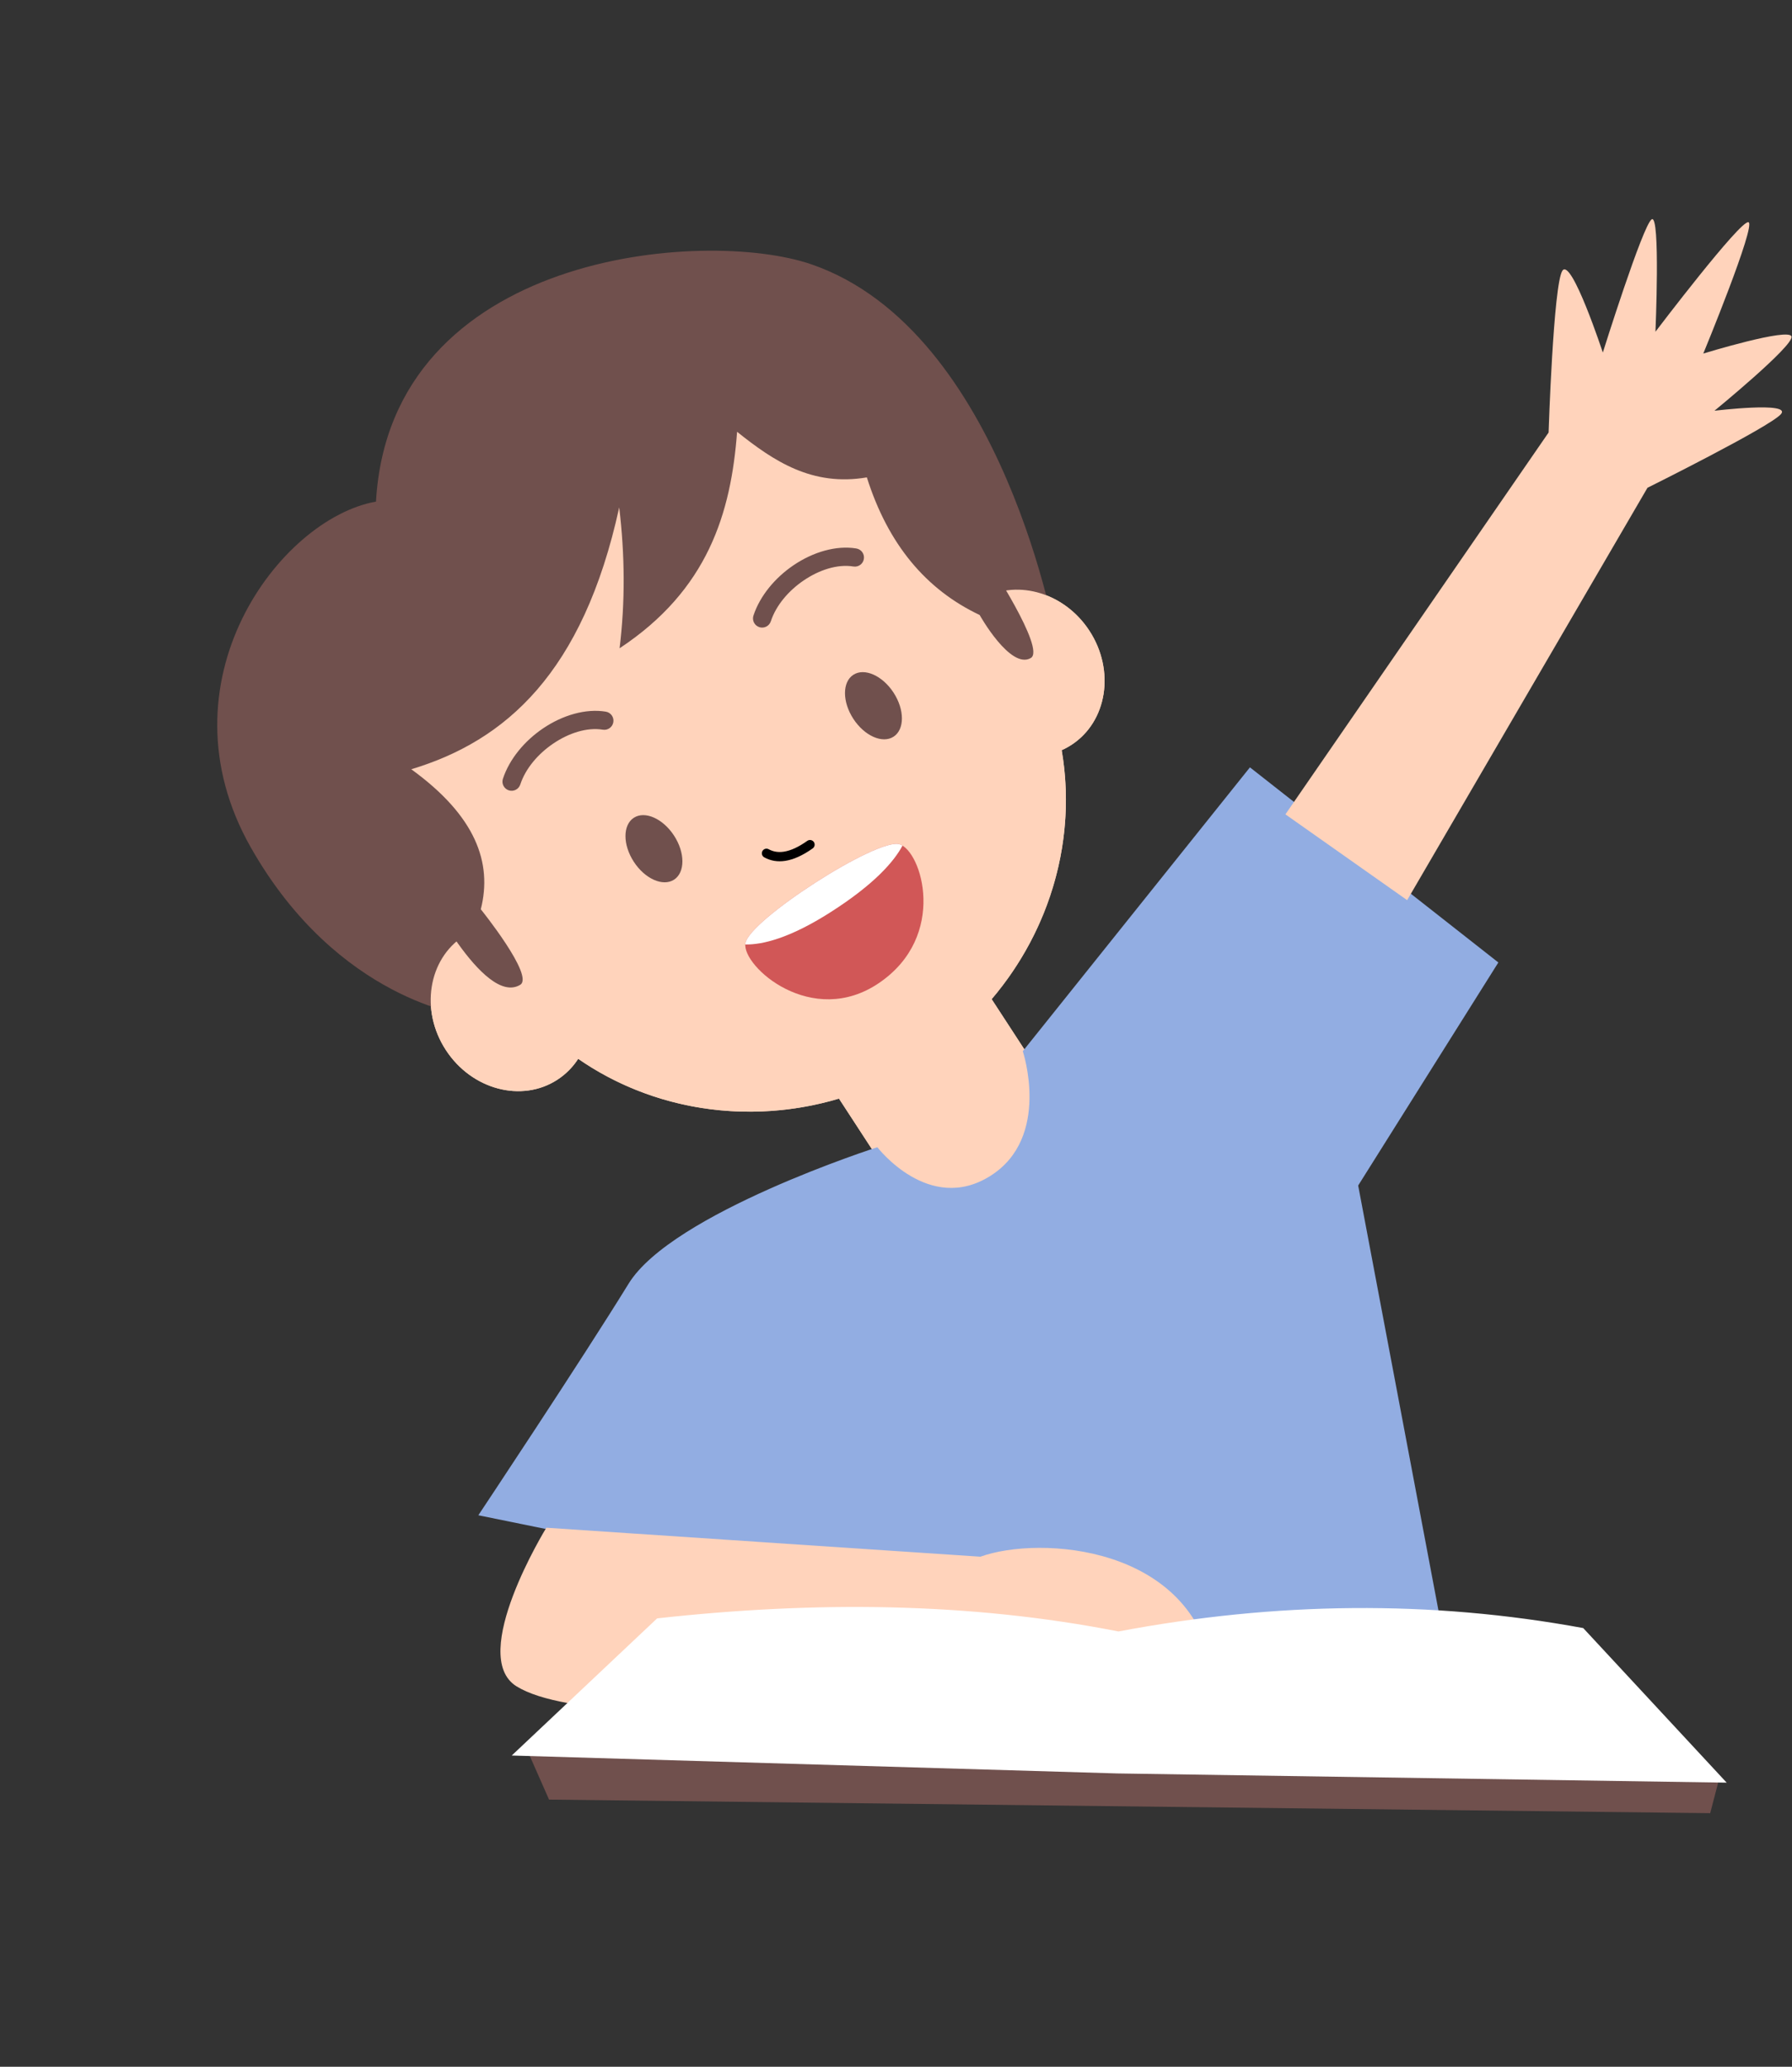
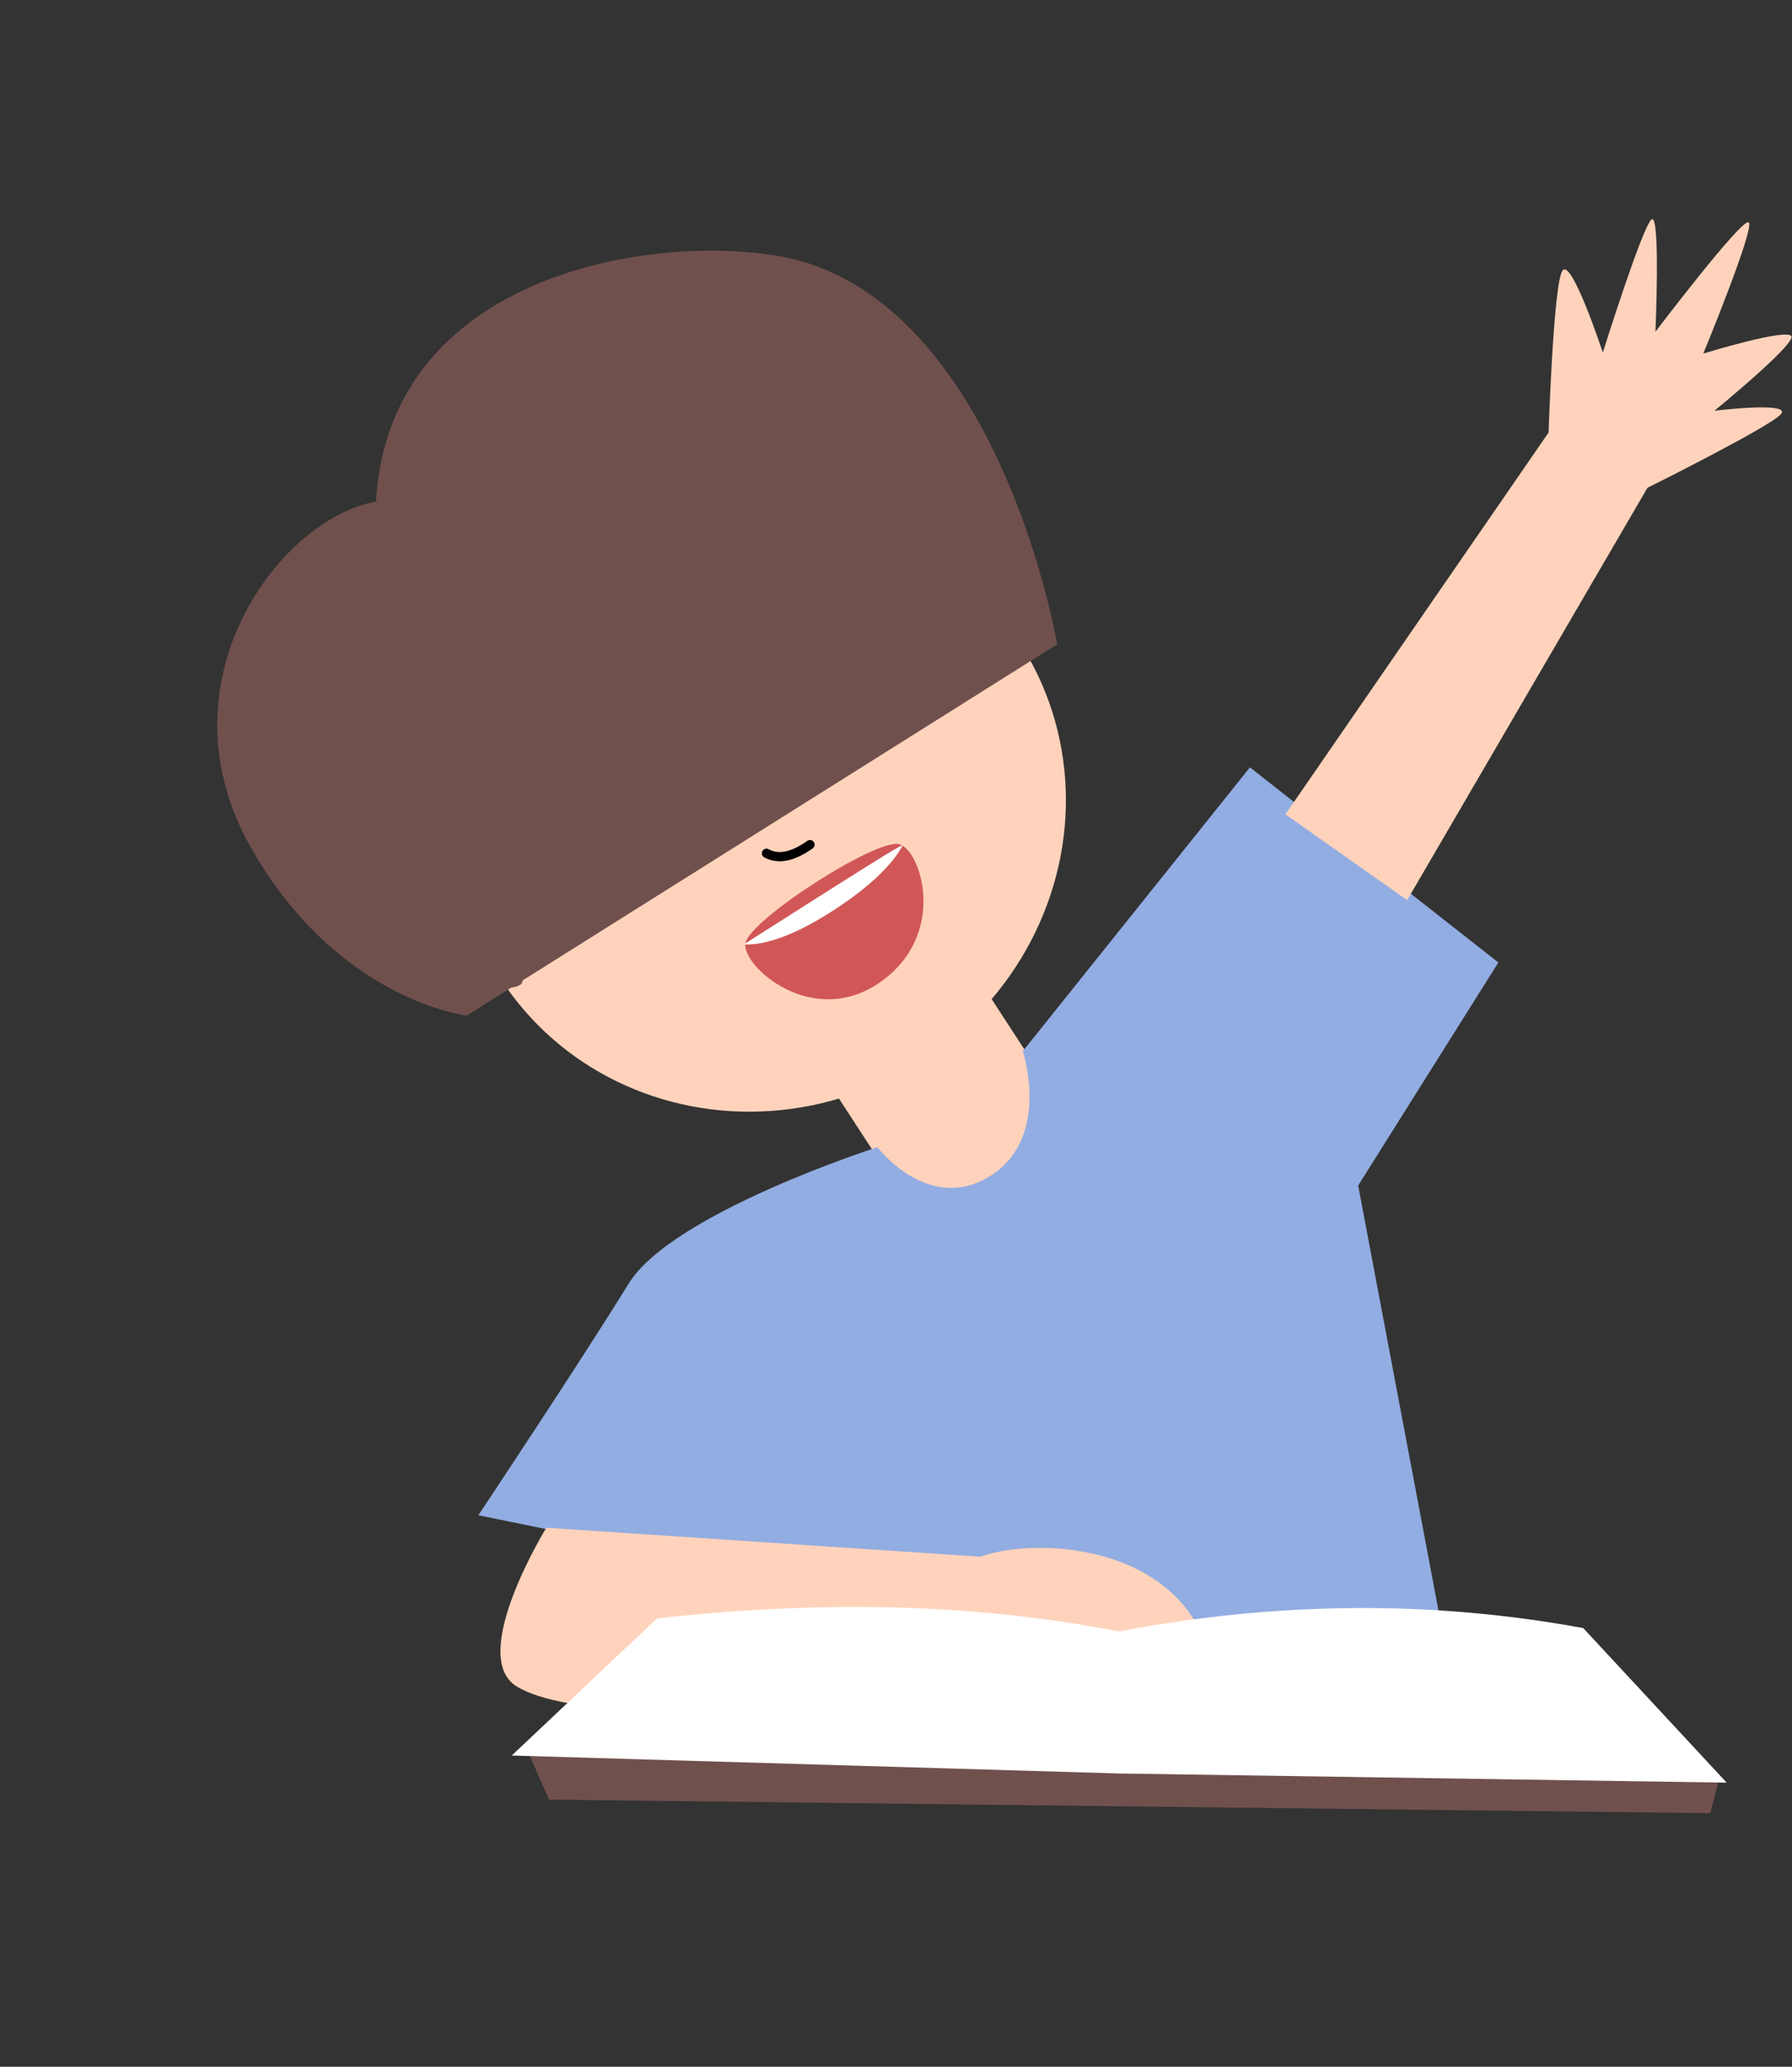
<svg xmlns="http://www.w3.org/2000/svg" clip-rule="evenodd" fill-rule="evenodd" height="3092.3" preserveAspectRatio="xMidYMid meet" stroke-linejoin="round" stroke-miterlimit="2" version="1.0" viewBox="-308.3 -321.8 2680.9 3092.3" width="2680.9" zoomAndPan="magnify">
  <rect x="-308.3" y="-321.8" width="2680.9" height="3092.3" fill="#333333" stroke="none" />
  <g>
    <g>
      <g transform="rotate(-33.082 12087.108 76428.184) scale(.725)">
        <g id="change1_4">
          <ellipse cx="60531" cy="9643.5" fill="#ffd3bb" rx="638" ry="613.5" />
        </g>
        <g id="change1_3" transform="translate(59 -52)">
-           <ellipse cx="59818.5" cy="9755" fill="#ffd3bb" rx="159.5" ry="177" />
-         </g>
+           </g>
        <g id="change1_1" transform="translate(1325 -52)">
-           <ellipse cx="59818.5" cy="9755" fill="#ffd3bb" rx="159.5" ry="177" />
-         </g>
+           </g>
        <g id="change1_7">
          <path d="M60317 9904H60693V10647H60317z" fill="#ffd3bb" transform="translate(26)" />
        </g>
        <g id="change2_4">
          <path d="M60215,8676C60029.1,8596.96 59633.1,8741.51 59609,9133C59586.6,9496.55 59793,9667 59793,9667L61232,9690C61232,9690 61493.9,9088.27 61235,8756C61092.2,8572.73 60521,8260.58 60215,8676Z" fill="#70504d" />
        </g>
        <g id="change1_5">
-           <path d="M59904.2,9528.48C59856.3,9047.77 60207.8,8843 60519,8843C60829.6,8843 61163.6,8943.85 61157.4,9526.67C61238.9,9534.51 61303,9610.52 61303,9703C61303,9800.69 61231.5,9880 61143.5,9880C61135.7,9880 61128.1,9879.38 61120.6,9878.18C61048.3,10045.7 60901,10175.9 60719,10229.9L60719,10647L60343,10647L60343,10229.9C60157.1,10174.8 60007.4,10040.1 59936.9,9867.32C59918.5,9875.5 59898.5,9880 59877.5,9880C59789.5,9880 59718,9800.69 59718,9703C59718,9605.31 59789.5,9526 59877.5,9526C59886.6,9526 59895.5,9526.85 59904.2,9528.48Z" fill="#ffd3bb" />
-         </g>
+           </g>
        <g id="change3_1">
          <path d="M60480.6,9707.51C60487.6,9720.59 60498.3,9730.61 60513.2,9737.29C60528.7,9744.28 60549,9747.57 60574.4,9746.56C60579.7,9746.35 60583.8,9741.89 60583.6,9736.62C60583.3,9731.34 60578.9,9727.23 60573.6,9727.44C60551.8,9728.31 60534.4,9725.84 60521,9719.84C60510.3,9715.03 60502.5,9707.92 60497.4,9698.49C60495,9693.84 60489.2,9692.07 60484.5,9694.56C60479.8,9697.05 60478.1,9702.85 60480.6,9707.51Z" transform="translate(5 21)" />
        </g>
        <g id="change2_5">
          <path d="M60762.8,9327.72C60790.2,9305.75 60828.5,9294.71 60866,9294.05C60904.6,9293.36 60942.7,9303.51 60967.3,9325.93C60975,9332.95 60986.9,9332.42 60993.9,9324.73C61001,9317.04 61000.4,9305.1 60992.7,9298.07C60961.8,9269.77 60914.1,9255.45 60865.4,9256.32C60819.4,9257.13 60772.8,9271.37 60739.2,9298.28C60731.1,9304.79 60729.8,9316.67 60736.3,9324.8C60742.8,9332.93 60754.7,9334.24 60762.8,9327.72Z" fill="#70504d" />
        </g>
        <g id="change2_7">
          <path d="M60762.8,9327.72C60790.2,9305.75 60828.5,9294.71 60866,9294.05C60904.6,9293.36 60942.7,9303.51 60967.3,9325.93C60975,9332.95 60986.9,9332.42 60993.9,9324.73C61001,9317.04 61000.4,9305.1 60992.7,9298.07C60961.8,9269.77 60914.1,9255.45 60865.4,9256.32C60819.4,9257.13 60772.8,9271.37 60739.2,9298.28C60731.1,9304.79 60729.8,9316.67 60736.3,9324.8C60742.8,9332.93 60754.7,9334.24 60762.8,9327.72Z" fill="#70504d" transform="translate(-617)" />
        </g>
        <g id="change4_1">
          <path d="M60354,9861C60385.8,9824.83 60700.8,9826.5 60732,9863C60763.2,9899.5 60712.6,10076.2 60541,10080C60373.2,10083.7 60322.2,9897.17 60354,9861Z" fill="#d15757" transform="translate(2 -5)" />
        </g>
        <g id="change5_2">
-           <path d="M60354.6,9857.75C60355.1,9857.13 60355.5,9856.55 60356,9856C60387.8,9819.83 60702.8,9821.5 60734,9858C60735.4,9859.68 60736.7,9861.66 60737.8,9863.92C60705.9,9881.48 60646.7,9899.08 60538,9898C60438.6,9897.01 60384.3,9877.84 60354.6,9857.75Z" fill="#fff" />
+           <path d="M60354.6,9857.75C60355.1,9857.13 60355.5,9856.55 60356,9856C60735.4,9859.68 60736.7,9861.66 60737.8,9863.92C60705.9,9881.48 60646.7,9899.08 60538,9898C60438.6,9897.01 60384.3,9877.84 60354.6,9857.75Z" fill="#fff" />
        </g>
        <g id="change2_1" transform="matrix(1.021 0 0 1.088 -1289.32 -818.505)">
          <ellipse cx="60856.5" cy="9566" fill="#70504d" rx="48.5" ry="70" />
        </g>
        <g id="change2_3" transform="matrix(1.021 0 0 1.088 -1829.92 -818.505)">
          <ellipse cx="60856.5" cy="9566" fill="#70504d" rx="48.5" ry="70" />
        </g>
        <g id="change6_1">
          <path d="M60354.6,10357.1C60354.6,10357.1 59925.4,10239.7 59770.8,10312.9C59603.6,10392 59250.1,10544.1 59250.1,10544.1L59986.7,11270.3L60249,11647.3L60761.2,11891.4L61142.8,10964.9L61636.4,10737.1L61426.7,10119.9L60714.2,10354.9C60714.2,10354.9 60666.8,10535.9 60518,10534C60367.8,10532.1 60354.6,10357.1 60354.6,10357.1Z" fill="#92ade2" />
        </g>
        <g id="change1_2">
          <path d="M67026,9675L67521,8887C67521,8887 67530,8580.5 67547,8553C67564,8525.5 67623,8722 67623,8722C67623,8722 67698.5,8457.83 67715,8447C67731.5,8436.17 67722,8679 67722,8679C67722,8679 67882.3,8447.17 67897,8453C67911.7,8458.83 67812,8724 67812,8724C67812,8724 67974.5,8669.33 67978,8689C67981.5,8708.67 67833,8842 67833,8842C67833,8842 67979,8822.5 67958,8849C67937,8875.5 67707,9001 67707,9001L67255,9852L67026,9675Z" fill="#ffd3bb" transform="matrix(.919 .599 -.546 .838 5120.76 -38015.1)" />
        </g>
        <g id="change1_6">
          <path d="M59634,11068C59634,11068 59528.1,11324.2 59618,11369C59791.7,11455.5 60593,11230 60593,11230L60798,11179C60736.6,10945.6 60473,10964.1 60377,11018L59634,11068Z" fill="#ffd3bb" transform="matrix(.918 .782 -.716 .841 12534.3 -45299.7)" />
        </g>
        <g id="change2_6">
          <path d="M59864,9394C59864,9394 59832,9671 59920,9674C59954.9,9675.19 59937,9499 59937,9499C60010,9431.55 60033.2,9331.67 59974.5,9178.58C60169.3,9235.59 60379.7,9205.81 60629,8960C60585.6,9047.99 60533.4,9129.68 60471,9204C60689.3,9202.52 60815.7,9095.99 60918,8962C60948.3,9054.18 60986.1,9141.6 61091,9187C61052.2,9326.45 61066.8,9447.66 61131,9552C61131,9552 61122.2,9681.67 61171,9684C61207.4,9685.74 61206,9467 61206,9467C61206,9467 61186.7,8941.18 61125,8899C61063.3,8856.82 60814.8,8771.42 60684,8762C60553.2,8752.58 60308.2,8792.75 60193,8854C60077.8,8915.25 59996.8,8959.46 59952,9010C59907.2,9060.54 59864,9394 59864,9394Z" fill="#70504d" />
        </g>
        <g id="change2_2">
          <path d="M65529,11728L67925,11756L67943,11687L66575,11472L65484,11626L65529,11728Z" fill="#70504d" transform="rotate(33.082 63321.793 517.508)" />
        </g>
        <g id="change5_1">
          <path d="M65452,11637L65752,11354C66077.2,11318 66395.7,11320.4 66704,11381C67028.9,11319.6 67348.7,11316 67663,11374L67959,11693L66702,11674L65452,11637Z" fill="#fff" transform="rotate(33.082 63321.793 517.508)" />
        </g>
      </g>
    </g>
  </g>
</svg>